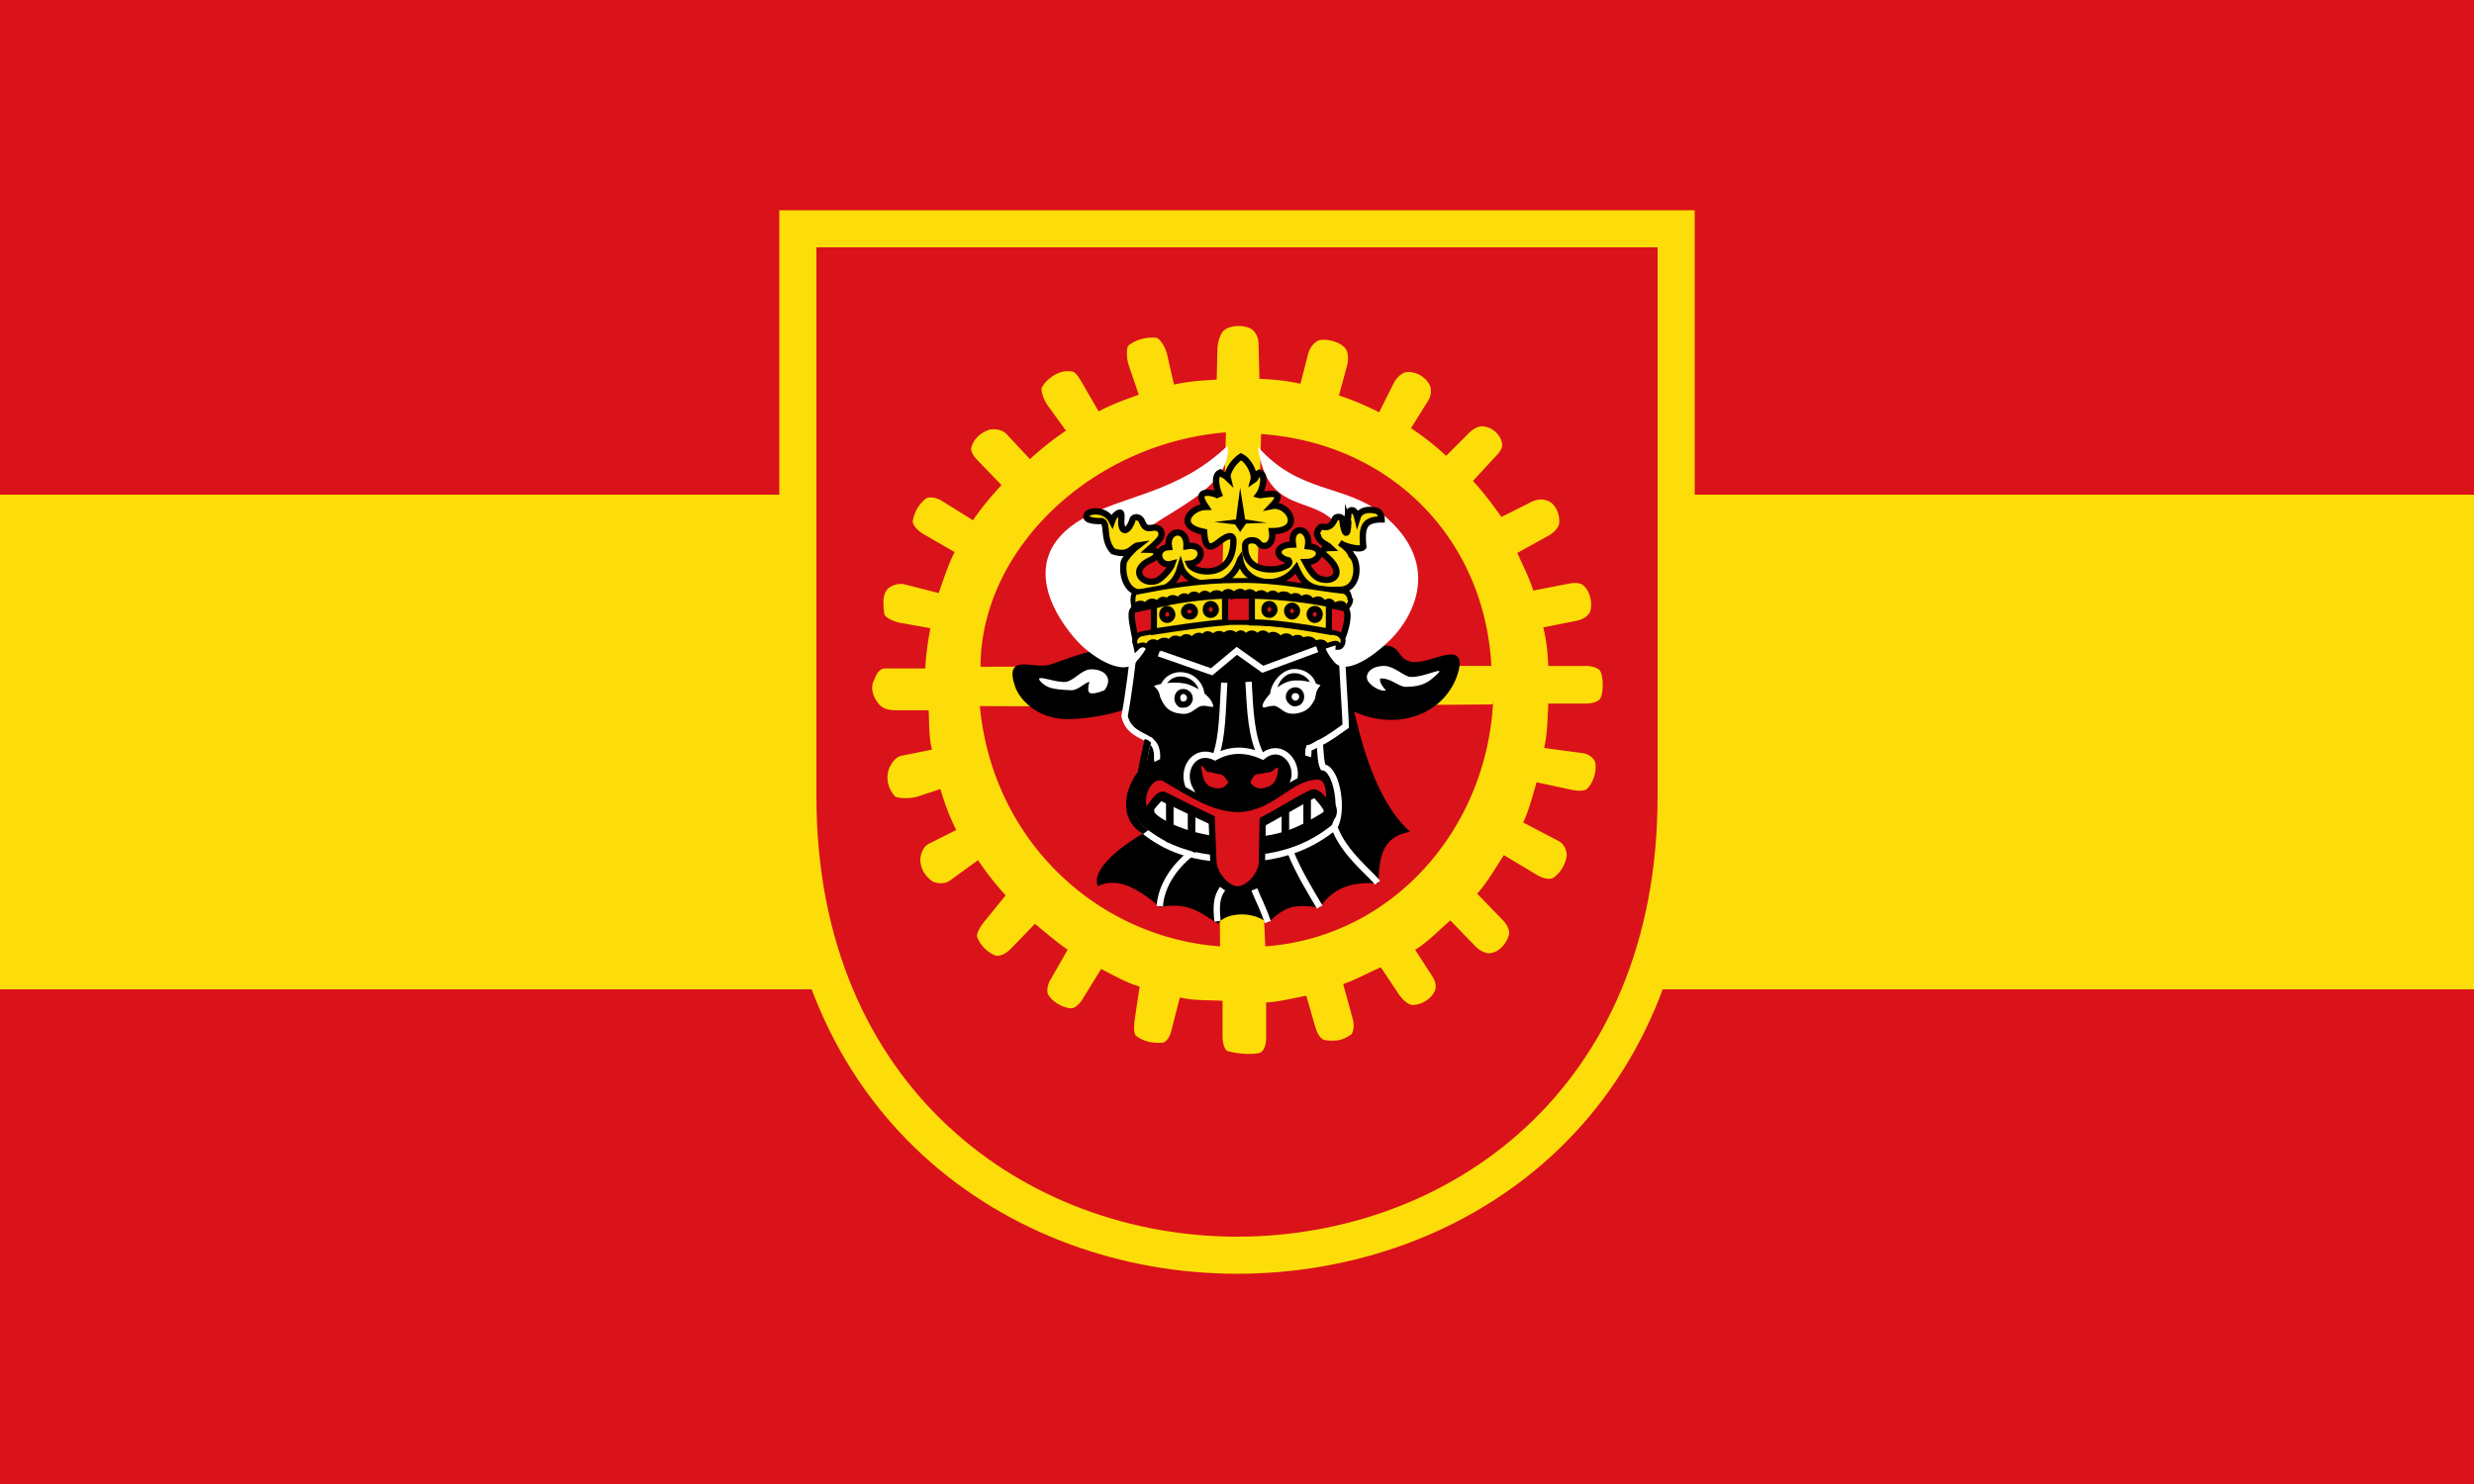
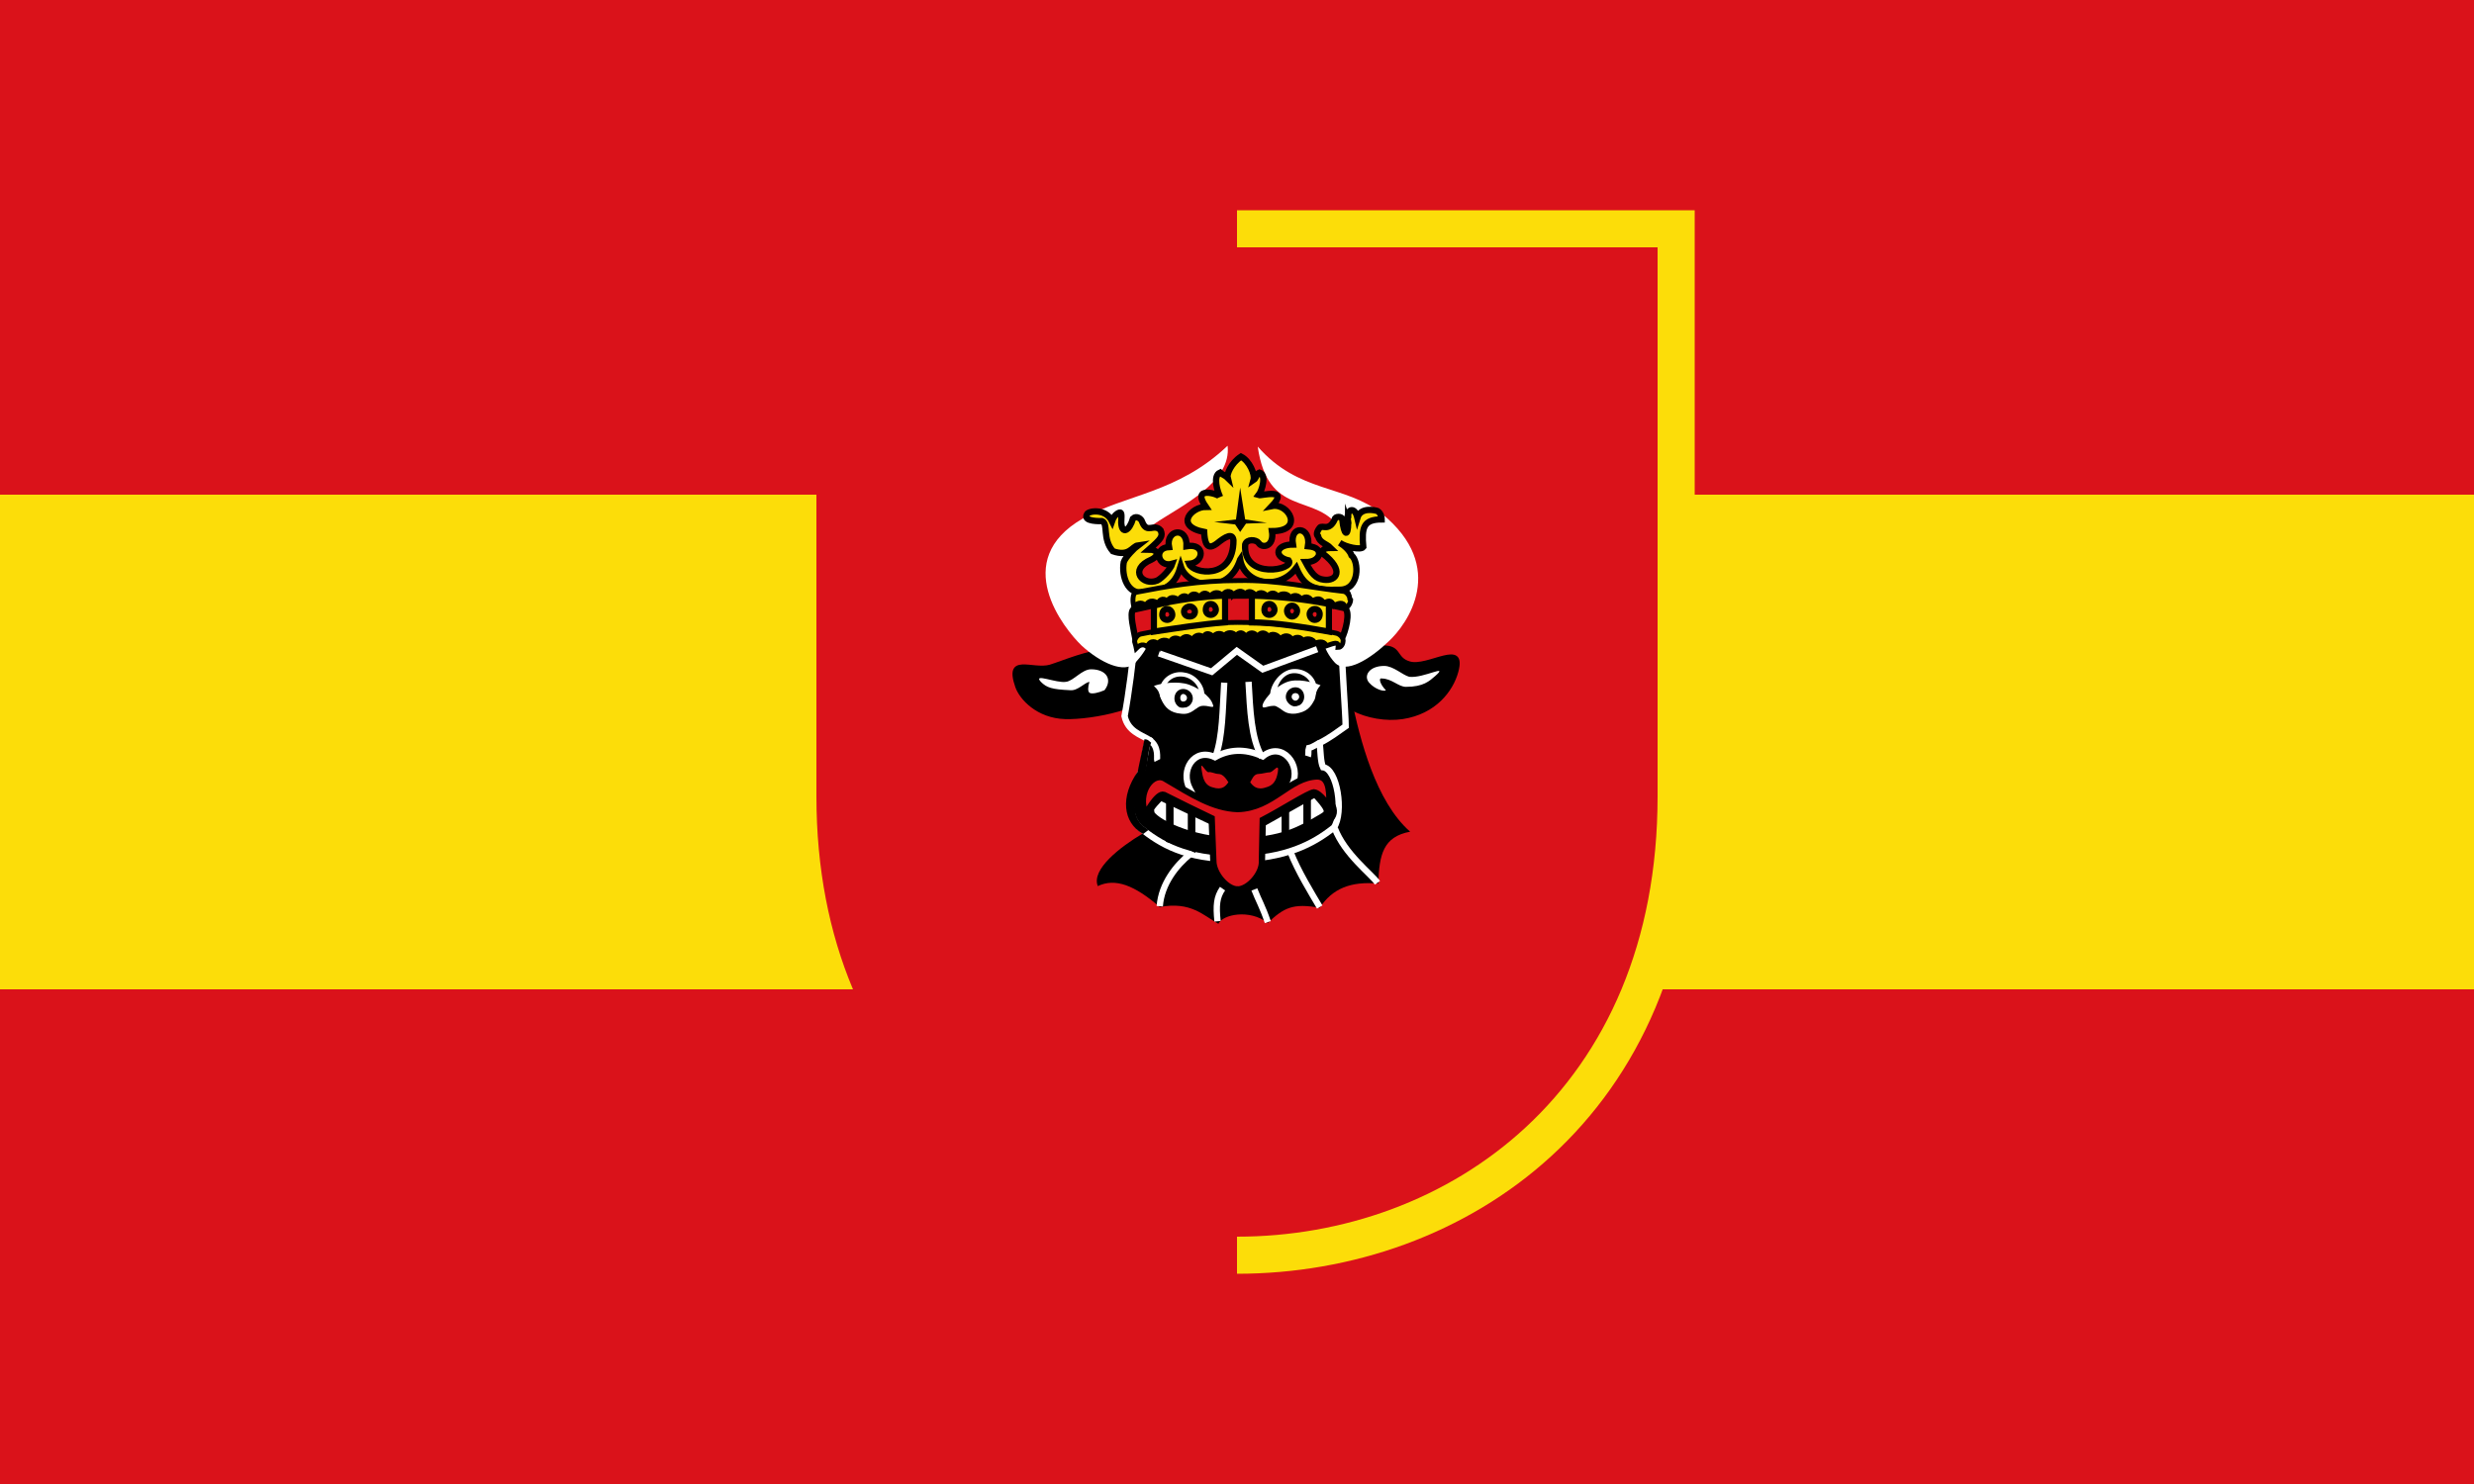
<svg xmlns="http://www.w3.org/2000/svg" viewBox="0 0 1000 600">
  <path fill="#da121a" d="M0 0h1000v600H0z" />
  <path fill="#fcdd09" d="M0 200h1000v200H0z" />
-   <path d="M315 85h370v238.65C685 451.57 592.5 515 500 515s-185-64.5-185-191.35V85z" style="fill:#fcdd09;fill-opacity:1;fill-rule:evenodd;stroke:none" />
+   <path d="M315 85h370v238.65C685 451.57 592.5 515 500 515V85z" style="fill:#fcdd09;fill-opacity:1;fill-rule:evenodd;stroke:none" />
  <path d="M330 100h340v222c0 119-85 178-170 178s-170-60-170-178V100z" style="fill:#da121a;fill-opacity:1;fill-rule:evenodd;stroke:none" />
-   <path d="m396.34 269.58 96.81-.34 2.37-94.43c-54.16 4.4-99.52 47.38-99.18 95.45v-.68zm111.03-.34h95.45c-2.71-51.11-40.28-90.03-93.09-93.76l-2.36 93.76zm95.79 15.57-96.14.68 4.41 97.14c51.44-3.72 89.35-47.39 92.06-98.49l-.33.67zm-207.16.68 96.47.34.68 96.8c-50.1-3.72-92.4-43.32-97.15-97.82v.68zm229.83-1.02c-.34 6.1-.34 12.19-1.69 17.94l15.23 2.04c3.39.33 5.08 2.7 5.41 3.72.69 3.38-.67 8.12-3.04 10.49-.68 1.02-3.04 1.35-6.43.68l-14.22-3.05c-1.69 5.76-3.04 11.17-5.41 16.25l14.21 7.45c2.71 1.35 3.39 4.4 3.39 5.75-.34 3.38-2.37 7.11-5.42 9.14-1.01.67-3.38.67-6.43-1.02l-13.54-8.12c-3.38 5.08-6.77 11.17-10.83 15.57l10.16 10.49c2.37 2.37 3.04 4.74 2.71 6.09-1.02 3.73-4.07 7.11-7.46 7.45-1.01.34-3.72-.34-6.08-2.71l-10.16-10.49c-4.74 4.06-9.14 8.8-14.22 11.85l6.77 10.49c2.03 3.05 1.69 5.42 1.02 6.43-1.35 3.05-5.41 5.41-8.8 5.41-1.36 0-3.38-1.35-5.42-4.06l-7.44-11.17c-5.42 2.38-9.48 4.74-15.23 6.77l3.72 13.54c1.01 3.39.34 5.76-.34 6.77-3.05 2.03-5.42 3.05-10.49 2.38-1.36 0-3.05-1.7-4.07-5.08l-3.72-12.87c-5.75 1.02-10.49 2.37-16.24 2.71v14.22c0 3.38-1.02 5.41-2.38 6.09-3.38 1.01-9.81.34-13.2-.68-1.01-.33-2.03-2.7-2.03-6.09v-14.22c-6.09-.33-11.5 0-17.26-1.35l-3.38 13.2c-.68 3.05-2.37 5.08-3.73 5.08-4.4.34-7.78-.68-10.49-2.71-1.01-.68-1.01-3.05-.68-6.43l2.03-13.54c-5.75-1.69-10.15-4.4-15.57-7.11l-7.1 11.51c-1.7 3.04-3.73 4.4-5.08 4.4-3.73-.34-7.44-2.71-9.14-5.42-.68-1.01-.68-3.72 1.01-6.43l6.77-11.84c-4.73-3.39-8.79-6.77-13.19-10.5l-9.82 10.16c-2.37 2.37-4.74 3.05-6.09 2.71-3.39-1.36-6.1-4.06-7.45-7.45-.34-1.36.68-3.38 2.71-6.09l8.8-10.83c-4.06-4.4-7.79-9.14-11.17-14.22l-11.17 8.12c-2.71 2.04-6.43 1.02-7.45.34-3.38-2.7-4.4-5.07-4.73-8.46 0-1.36.67-5.42 3.72-6.77l10.83-5.42c-2.71-5.41-4.74-10.83-6.43-16.58l-9.14 3.05c-3.39 1.01-8.12.67-9.14 0-2.71-3.05-3.72-6.77-2.71-10.5.34-1.35 2.37-5.75 5.76-6.09l11.84-2.37c-1.35-5.75-1.01-9.82-1.35-15.91h-12.19c-3.38 0-5.75-.33-7.44-2.03-2.37-2.37-4.06-6.43-2.71-9.48.67-1.35 1.69-5.41 4.74-5.41H374c.34-6.1 1.02-10.49 2.04-16.25l-11.17-2.03c-3.39-.34-7.11-2.37-7.45-3.72-.34-3.72-1.02-7.79 1.69-10.49 1.02-.69 3.73-2.38 7.11-1.36l13.2 3.38c2.03-5.75 3.73-11.17 6.43-16.58l-12.86-7.44c-2.71-1.7-4.06-3.73-4.06-5.08.68-3.73 2.37-6.77 5.41-9.15 1.02-.67 3.73-.67 6.43 1.02l12.53 7.79c3.39-5.08 7.45-9.82 11.51-14.22l-9.48-9.82c-2.37-2.37-3.05-4.39-2.71-5.41 1.02-3.38 3.38-5.75 7.11-7.11 1.02-.33 4.74-.68 7.11 1.69l9.47 10.16c4.4-4.06 9.48-8.12 14.56-11.51l-7.11-9.82c-2.03-2.7-3.05-6.43-2.71-7.44 1.36-3.05 6.1-6.77 10.16-6.77 2.37 0 3.04-.34 5.41 3.38l7.45 12.86c5.08-2.7 10.49-4.73 16.24-6.76l-4.06-11.85c-1.01-3.05-1.01-7.45 0-8.12 3.05-2.38 7.11-3.39 11.17-3.05 1.36.34 3.73 3.72 4.41 7.11l2.7 11.84c5.76-1.35 11.51-1.69 17.26-2.03l.34-13.2c.34-3.38 1.7-6.09 2.71-6.77 2.37-2.03 8.12-2.36 11.17-.34 1.01.68 2.71 2.71 2.71 6.1l.34 13.88c6.09.33 10.49.67 16.58 2.02l3.05-11.84c1.01-3.72 3.04-5.08 4.4-5.76 2.71-.67 8.12.35 10.49 3.05 1.02 1.01 1.69 3.38 1.02 6.77l-3.39 12.53c5.42 1.69 10.83 4.06 16.25 6.77l6.09-12.19c1.69-2.71 3.73-4.06 5.08-4.06 4.06-.34 8.12 2.37 9.48 5.75.34 1.35.67 3.39-1.02 6.09l-6.77 10.83a114.4 114.4 0 0 1 14.22 11.18l9.14-9.14c2.37-2.38 4.73-3.05 6.09-2.71 3.72.33 7.11 3.72 7.45 7.44 0 1.36-1.02 3.05-3.39 5.42l-8.46 9.14c4.06 4.4 8.12 9.81 11.51 14.56l11.51-5.76c3.04-1.7 5.41-1.35 6.43-1.01 3.38.67 5.75 5.07 5.41 9.13 0 1.36-1.35 3.39-4.06 5.08l-12.86 7.11c2.37 5.41 4.74 9.81 6.43 15.23l13.88-2.71c3.38-.68 5.41-.34 6.43.68 2.71 2.37 3.72 7.1 2.71 10.49-.34 1.02-2.04 3.05-5.42 3.72l-13.54 2.71c1.36 5.76 1.69 9.48 2.03 15.57h14.89c3.39 0 5.42 1.02 6.1 2.03 1.35 2.71 1.35 8.81 0 11.17-.68 1.02-2.71 2.03-6.1 2.03h-14.89z" style="fill:#fcdd09;fill-opacity:1;fill-rule:evenodd;stroke:none" />
  <path d="M546.29 282.44c3.38 16.59 9.81 41.64 23.69 53.82-10.83 2.03-12.52 9.14-12.86 20.99-11.17-1.02-18.62 2.03-23.69 9.81-10.83-2.03-14.56 0-20.99 6.1-7.44-5.76-18.27-3.39-19.97.33-6.09-3.38-11.17-9.14-23.69-6.77-10.15-8.79-17.94-11.84-25.05-8.46-2.71-6.77 9.14-15.91 18.28-21.32l84.28-54.5zM446.78 263.15c-6.77 0-16.93 4.4-22.34 6.09-7.11 2.03-18.28-5.07-13.54 8.47 1.69 4.73 8.46 12.18 19.63 12.52 10.83.34 34.86-4.4 34.86-12.19 0-4.74.34-10.49-4.06-13.2-3.05-1.69-9.82-2.03-14.55-1.69" style="fill:#000;fill-opacity:1;fill-rule:evenodd;stroke:none" />
  <path d="M446.78 263.15c-6.77 0-16.93 4.4-22.34 6.09-7.11 2.03-18.28-5.07-13.54 8.47 1.69 4.73 8.46 12.18 19.63 12.52 10.83.34 34.86-4.4 34.86-12.19 0-4.74.34-10.49-4.06-13.2-3.05-1.69-9.82-2.03-14.55-1.69z" style="fill:none;stroke:#000;stroke-width:1.017;stroke-linecap:butt;stroke-linejoin:miter;stroke-miterlimit:10;stroke-opacity:1;stroke-dasharray:none" />
  <path d="M559.15 261.46c7.11 0 4.74 4.73 10.5 6.43 7.44 2.37 23.01-9.82 19.29 3.72-2.03 7.45-8.8 16.59-22 18.62-13.21 2.03-31.48-5.42-28.1-17.27 3.39-12.18 8.46-11.84 20.31-11.5" style="fill:#000;fill-opacity:1;fill-rule:evenodd;stroke:none" />
  <path d="M559.15 261.46c7.11 0 4.74 4.73 10.5 6.43 7.44 2.37 23.01-9.82 19.29 3.72-2.03 7.45-8.8 16.59-22 18.62-13.21 2.03-31.48-5.42-28.1-17.27 3.39-12.18 8.46-11.84 20.31-11.5z" style="fill:none;stroke:#000;stroke-width:1.017;stroke-linecap:butt;stroke-linejoin:miter;stroke-miterlimit:10;stroke-opacity:1;stroke-dasharray:none" />
  <path d="M499.92 347.43c19.63-.34 30.8-6.09 39.26-12.86 4.06-6.1 1.36-23.7-4.4-24.37-1.01-2.03-1.01-6.77-1.35-9.81 4.06-2.04 7.11-4.41 10.49-6.77 0-4.75-1.69-26.75-1.69-34.53-12.87-3.72-27.08-6.09-42.65-6.09s-28.09 2.37-40.95 6.09c-.68 8.12-2.37 21.32-4.07 30.46 1.36 6.09 6.43 7.44 9.82 9.48-1.35 2.37-2.04 10.83-3.05 12.86-8.8 16.58-1.01 22-.68 22.68 8.46 6.77 18.28 12.86 39.27 12.86" style="fill:#000;fill-opacity:1;fill-rule:evenodd;stroke:none" />
  <path d="M499.92 347.43c19.63-.34 30.8-6.09 39.26-12.86 4.06-6.1 1.36-23.7-4.4-24.37-1.01-2.03-1.01-6.77-1.35-9.81 4.06-2.04 7.11-4.41 10.49-6.77 0-4.75-1.69-26.75-1.69-34.53-12.87-3.72-27.08-6.09-42.65-6.09s-28.09 2.37-40.95 6.09c-.68 8.12-2.37 21.32-4.07 30.46 1.36 6.09 6.43 7.44 9.82 9.48-1.35 2.37-2.04 10.83-3.05 12.86-8.8 16.58-1.01 22-.68 22.68 8.46 6.77 18.28 12.86 39.27 12.86z" style="fill:none;stroke:#fff;stroke-width:2.562;stroke-linecap:butt;stroke-linejoin:miter;stroke-miterlimit:10;stroke-opacity:1;stroke-dasharray:none" />
  <path d="M537.83 246.9c4.06-4.06 10.83-20.98 3.04-34.19-9.81-13.19-28.43-3.71-32.49-32.15 16.58 18.96 35.2 15.23 50.1 27.08 26.74 21.66 10.49 44.68 2.7 51.79-7.44 7.11-17.26 13.2-21.66 8.46-4.4-4.74-8.46-14.22-1.69-20.99M463.02 246.57c-4.06-4.07-11.5-19.64-1.69-25.39 1.69-1.02-1.35-4.74 5.42-9.48 10.49-7.1 31.14-16.58 29.45-31.48-20.31 19.3-41.3 19.63-58.56 29.45-29.45 16.93-7.79 44.34-.34 51.45 7.45 6.77 17.26 11.51 21.66 6.77 4.4-4.74 10.83-14.56 4.06-21.32M477.24 288.54c4.4.67 5.75-2.37 8.12-3.05 3.05-.68 6.09 1.69 4.74-1.01-1.01-3.05-6.43-7.12-11.17-8.13-5.08-1.01-11.17.34-12.52 1.01 2.71 2.37 2.03 3.73 3.04 5.42 1.36 3.39 3.73 5.42 7.79 5.76M523.61 288.54c-4.4.34-5.08-1.7-7.78-3.05-3.05-.68-6.1 2.03-5.42-.68 1.01-3.04 6.43-8.46 11.17-9.47 5.08-1.02 11.17 1.35 12.19 1.69-2.37 2.7-1.7 4.06-2.37 5.75-1.69 3.39-3.39 5.08-7.79 5.76" style="fill:#fff;fill-opacity:1;fill-rule:evenodd;stroke:none" />
  <path d="M523.61 278.38c1.69 0 3.05 1.35 3.05 3.39 0 1.69-1.36 3.38-3.05 3.38-1.69 0-3.38-1.69-3.38-3.38 0-2.04 1.69-3.39 3.38-3.39m0 1.35c-1.02 0-2.03.68-2.03 2.04 0 1.01 1.01 2.03 2.03 2.03 1.02 0 2.03-1.02 2.03-2.03 0-1.36-1.01-2.04-2.03-2.04" style="fill:#000;fill-opacity:1;fill-rule:evenodd;stroke:none" />
  <path d="M523.61 278.38c1.69 0 3.05 1.35 3.05 3.39 0 1.69-1.36 3.38-3.05 3.38-1.69 0-3.38-1.69-3.38-3.38 0-2.04 1.69-3.39 3.38-3.39zm0 1.35c-1.02 0-2.03.68-2.03 2.04 0 1.01 1.01 2.03 2.03 2.03 1.02 0 2.03-1.02 2.03-2.03 0-1.36-1.01-2.04-2.03-2.04z" style="fill:none;stroke:#000;stroke-width:1.017;stroke-linecap:butt;stroke-linejoin:miter;stroke-miterlimit:10;stroke-opacity:1;stroke-dasharray:none" />
  <path d="M478.26 279.06c1.69 0 3.38 1.35 3.38 3.38 0 1.7-1.69 3.39-3.38 3.39-1.7 0-3.05-1.69-3.05-3.39 0-2.03 1.35-3.38 3.05-3.38m0 1.02c-1.02 0-1.7 1.01-1.7 2.02 0 1.36.68 2.04 1.7 2.04 1.01 0 2.03-.68 2.03-2.04 0-1.01-1.02-2.02-2.03-2.02" style="fill:#000;fill-opacity:1;fill-rule:evenodd;stroke:none" />
  <path d="M478.26 279.06c1.69 0 3.38 1.35 3.38 3.38 0 1.7-1.69 3.39-3.38 3.39-1.7 0-3.05-1.69-3.05-3.39 0-2.03 1.35-3.38 3.05-3.38zm0 1.02c-1.02 0-1.7 1.01-1.7 2.02 0 1.36.68 2.04 1.7 2.04 1.01 0 2.03-.68 2.03-2.04 0-1.01-1.02-2.02-2.03-2.02z" style="fill:none;stroke:#000;stroke-width:1.017;stroke-linecap:butt;stroke-linejoin:miter;stroke-miterlimit:10;stroke-opacity:1;stroke-dasharray:none" />
  <path d="m468.44 264.17 21.32 7.44 10.16-8.46 10.49 7.44 22-8.12m-27.75 13.2c.67 11.51 1.01 22.68 5.41 30.47m-15.23-30.13c-.67 11.17-.67 21.66-3.38 29.45" style="fill:none;stroke:#fff;stroke-width:2.55;stroke-linecap:butt;stroke-linejoin:miter;stroke-miterlimit:10;stroke-opacity:1;stroke-dasharray:none" />
  <path d="M500.26 341.34c-19.64 0-35.2-8.46-36.22-12.19-.34-2.7-1.02-2.37 4.74-8.46l32.83 15.57 30.13-16.92c5.75 6.09 8.12 9.14 3.72 11.84-9.14 5.42-16.93 10.16-35.2 10.16" style="fill:#fff;fill-opacity:1;fill-rule:evenodd;stroke:none" />
  <path d="M500.26 341.34c-19.64 0-35.2-8.46-36.22-12.19-.34-2.7-1.02-2.37 4.74-8.46l32.83 15.57 30.13-16.92c5.75 6.09 8.12 9.14 3.72 11.84-9.14 5.42-16.93 10.16-35.2 10.16z" style="fill:none;stroke:#000;stroke-width:5.33;stroke-linecap:butt;stroke-linejoin:miter;stroke-miterlimit:10;stroke-opacity:1;stroke-dasharray:none" />
  <path d="M501.27 226.26c-4.73 14.55-21.32 11.17-24.03 2.71-1.7 5.75-4.74 10.48-15.23 10.48-6.09 1.02-8.8-6.42-7.78-12.18.67-2.03 4.39-5.75 5.75-6.77-2.37.34-3.39 4.74-10.16 2.37-4.4-5.08-1.69-11.17-4.4-12.19-.34 0-7.78.34-6.09-2.7.34-1.36 7.44-2.71 10.15 2.7 1.02-3.04 3.39-3.72 3.39-3.38.67 0 .34 2.71.34 4.07.33 5.07 3.38 3.04 4.74-1.7 1.35-1.35 3.38 0 3.72 1.35 2.03 5.08 4.74.35 7.45 3.39 1.01 2.37.34 3.38-4.74 7.79 3.72 0 4.4 2.36 1.01 4.06-9.47 4.06-3.38 10.83 2.37 8.46 2.03-1.02 5.42-4.74 6.09-6.77-5.75 1.69-7.78-6.43-1.35-6.77-1.35-7.11 7.45-8.46 7.11-.34 7.78-1.35 7.11 6.77 1.01 7.11 1.69 4.06 17.94 6.77 17.94-9.48-.33-3.04-3.04-1.69-6.77 1.36-2.37 1.69-4.73 2.37-5.07-4.74-12.19-2.37-5.08-10.16.67-10.16-6.09-8.8 5.42-5.08 5.76-4.06-1.02-2.03-3.05-8.46 0-9.81.68.67 2.37 1.35 3.04 2.02-.34-1.35 1.36-5.75 5.42-8.46 3.39 1.69 5.76 7.11 5.08 9.48 1.01-.67 1.35-2.71 2.37-3.04 3.04 1.01 1.01 7.44-.34 9.13 1.01.34 12.52-3.05 5.42 4.41 6.76-1.36 13.19 10.15 0 10.15 1.01 6.43-4.07 7.1-5.42 4.74-1.02-1.35-4.74-1.7-5.42.67-1.01 14.56 20.31 10.16 17.6 6.44-6.09-1.36-5.41-6.44 1.7-6.44-1.36-8.12 7.44-7.44 6.09.68 4.06.34 4.74 2.03 4.4 3.72-.68 1.36-2.03 2.71-5.42 2.71 2.37 4.4 4.06 6.77 7.45 7.11 5.08.68 8.46-3.72-.34-10.49-.68-.68-.34-2.37 3.05-2.37-1.69-1.69-4.4-2.03-5.08-4.74-.67-.34-.67-1.69.68-3.39 1.01-1.35 3.72 1.7 6.09-3.38 0-1.35 3.04-1.35 3.04 0 .68 6.77 2.37 7.11 2.37 1.36.34 1.01-.67-3.05 0-3.05 0-2.37 2.71-3.39 3.73 1.01 1.35-4.4 7.11-3.04 8.12-2.71 1.69 1.02 1.69 3.39 1.69 3.39-7.44 0-8.12 3.38-7.44 11.17-1.02 1.35-7.11 0-9.48-1.69 1.69 1.01 4.06 3.04 4.74 5.07 3.04 2.37 3.39 13.88-4.74 13.88-10.49.34-14.22-1.01-17.6-8.8-7.11 9.48-20.99 6.43-22.68-3.38" style="fill:#fcdd09;fill-opacity:1;fill-rule:evenodd;stroke:none" />
  <path d="M501.27 226.26c-4.73 14.55-21.32 11.17-24.03 2.71-1.7 5.75-4.74 10.48-15.23 10.48-6.09 1.02-8.8-6.42-7.78-12.18.67-2.03 4.39-5.75 5.75-6.77-2.37.34-3.39 4.74-10.16 2.37-4.4-5.08-1.69-11.17-4.4-12.19-.34 0-7.78.34-6.09-2.7.34-1.36 7.44-2.71 10.15 2.7 1.02-3.04 3.39-3.72 3.39-3.38.67 0 .34 2.71.34 4.07.33 5.07 3.38 3.04 4.74-1.7 1.35-1.35 3.38 0 3.72 1.35 2.03 5.08 4.74.35 7.45 3.39 1.01 2.37.34 3.38-4.74 7.79 3.72 0 4.4 2.36 1.01 4.06-9.47 4.06-3.38 10.83 2.37 8.46 2.03-1.02 5.42-4.74 6.09-6.77-5.75 1.69-7.78-6.43-1.35-6.77-1.35-7.11 7.45-8.46 7.11-.34 7.78-1.35 7.11 6.77 1.01 7.11 1.69 4.06 17.94 6.77 17.94-9.48-.33-3.04-3.04-1.69-6.77 1.36-2.37 1.69-4.73 2.37-5.07-4.74-12.19-2.37-5.08-10.16.67-10.16-6.09-8.8 5.42-5.08 5.76-4.06-1.02-2.03-3.05-8.46 0-9.81.68.67 2.37 1.35 3.04 2.02-.34-1.35 1.36-5.75 5.42-8.46 3.39 1.69 5.76 7.11 5.08 9.48 1.01-.67 1.35-2.71 2.37-3.04 3.04 1.01 1.01 7.44-.34 9.13 1.01.34 12.52-3.05 5.42 4.41 6.76-1.36 13.19 10.15 0 10.15 1.01 6.43-4.07 7.1-5.42 4.74-1.02-1.35-4.74-1.7-5.42.67-1.01 14.56 20.31 10.16 17.6 6.44-6.09-1.36-5.41-6.44 1.7-6.44-1.36-8.12 7.44-7.44 6.09.68 4.06.34 4.74 2.03 4.4 3.72-.68 1.36-2.03 2.71-5.42 2.71 2.37 4.4 4.06 6.77 7.45 7.11 5.08.68 8.46-3.72-.34-10.49-.68-.68-.34-2.37 3.05-2.37-1.69-1.69-4.4-2.03-5.08-4.74-.67-.34-.67-1.69.68-3.39 1.01-1.35 3.72 1.7 6.09-3.38 0-1.35 3.04-1.35 3.04 0 .68 6.77 2.37 7.11 2.37 1.36.34 1.01-.67-3.05 0-3.05 0-2.37 2.71-3.39 3.73 1.01 1.35-4.4 7.11-3.04 8.12-2.71 1.69 1.02 1.69 3.39 1.69 3.39-7.44 0-8.12 3.38-7.44 11.17-1.02 1.35-7.11 0-9.48-1.69 1.69 1.01 4.06 3.04 4.74 5.07 3.04 2.37 3.39 13.88-4.74 13.88-10.49.34-14.22-1.01-17.6-8.8-7.11 9.48-20.99 6.43-22.68-3.38z" style="fill:none;stroke:#000;stroke-width:2.55;stroke-linecap:butt;stroke-linejoin:miter;stroke-miterlimit:10;stroke-opacity:1;stroke-dasharray:none" />
  <path d="M500.26 240.13c-14.22.34-31.82 5.76-41.97 6.1-.68-1.02.33-6.1 1.35-6.77 9.81-1.02 20.31-2.04 40.62-2.04 19.96 0 26.4.35 43.66 1.36 2.71.34 1.69 6.09.34 7.11l-44-5.76z" style="fill:#000;fill-opacity:1;fill-rule:evenodd;stroke:none" />
  <path d="M500.26 240.13c-14.22.34-31.82 5.76-41.97 6.1-.68-1.02.33-6.1 1.35-6.77 9.81-1.02 20.31-2.04 40.62-2.04 19.96 0 26.4.35 43.66 1.36 2.71.34 1.69 6.09.34 7.11l-44-5.76z" style="fill:none;stroke:#000;stroke-width:1.387;stroke-linecap:butt;stroke-linejoin:miter;stroke-miterlimit:10;stroke-opacity:1;stroke-dasharray:none" />
  <path d="M500.59 253.33c-14.21 1.02-27.41 4.07-41.63 5.08-.68-3.72-2.37-10.15-1.02-11.84 9.82-2.04 22.35-5.76 42.31-5.76 20.31-.34 26.41 1.35 43.33 5.08 2.37 1.35.34 9.48-1.35 12.52l-41.64-5.08z" style="fill:#da121a;fill-opacity:1;fill-rule:evenodd;stroke:none" />
  <path d="M500.59 253.33c-14.21 1.02-27.41 4.07-41.63 5.08-.68-3.72-2.37-10.15-1.02-11.84 9.82-2.04 22.35-5.76 42.31-5.76 20.31-.34 26.41 1.35 43.33 5.08 2.37 1.35.34 9.48-1.35 12.52l-41.64-5.08z" style="fill:none;stroke:#000;stroke-width:2.55;stroke-linecap:butt;stroke-linejoin:miter;stroke-miterlimit:10;stroke-opacity:1;stroke-dasharray:none" />
  <path d="m473.85 318.32-2.03-.34v22l2.03.68v-22.34z" style="fill:#000;fill-opacity:1;fill-rule:evenodd;stroke:none" />
  <path d="m473.85 318.32-2.03-.34v22l2.03.68v-22.34z" style="fill:none;stroke:#000;stroke-width:1.017;stroke-linecap:butt;stroke-linejoin:miter;stroke-miterlimit:10;stroke-opacity:1;stroke-dasharray:none" />
  <path d="M527.33 316.29h2.04v21.66l-2.04 1.02v-22.68z" style="fill:#000;fill-opacity:1;fill-rule:evenodd;stroke:none" />
  <path d="M527.33 316.29h2.04v21.66l-2.04 1.02v-22.68z" style="fill:none;stroke:#000;stroke-width:1.017;stroke-linecap:butt;stroke-linejoin:miter;stroke-miterlimit:10;stroke-opacity:1;stroke-dasharray:none" />
  <path d="M482.66 321.37h-2.04v21.66l2.04 1.02v-22.68z" style="fill:#000;fill-opacity:1;fill-rule:evenodd;stroke:none" />
  <path d="M482.66 321.37h-2.04v21.66l2.04 1.02v-22.68z" style="fill:none;stroke:#000;stroke-width:1.017;stroke-linecap:butt;stroke-linejoin:miter;stroke-miterlimit:10;stroke-opacity:1;stroke-dasharray:none" />
  <path d="m518.53 319.68 2.04-.34v22l-2.04.68v-22.34z" style="fill:#000;fill-opacity:1;fill-rule:evenodd;stroke:none" />
  <path d="m518.53 319.68 2.04-.34v22l-2.04.68v-22.34z" style="fill:none;stroke:#000;stroke-width:1.017;stroke-linecap:butt;stroke-linejoin:miter;stroke-miterlimit:10;stroke-opacity:1;stroke-dasharray:none" />
  <path d="M499.58 257.06c-1.02-1.7-3.73-1.7-4.74 0-1.01-1.35-3.38-1.35-4.4.34-1.69-1.69-3.38-1.69-4.06.33-1.02-1.69-3.72-1.01-4.4 1.02-1.69-2.03-3.39-1.69-4.74 0-1.7-1.35-3.72-1.02-4.4 1.02-2.03-2.04-4.74-.34-4.74.67-.68-1.01-3.04-2.03-4.4 1.02-2.03-1.69-3.72 0-4.4.67 0 0-.34-1.69-.68-2.7 0-1.02 1.02-2.71 2.38-3.05 11.84-2.37 23.69-4.74 39.26-4.74 15.23 0 27.75 1.69 39.94 4.4 1.35.34 2.71 1.69 2.71 3.05 0 1.01-.68 2.7-2.04 2.7.34-2.7-1.69-1.69-4.73-.67-.68-1.69-2.37-2.03-4.75-1.02-.33-2.03-3.72-2.37-4.73-1.01-.68-1.69-3.05-2.03-4.4-.34-.68-2.03-3.39-2.37-4.74-.34-1.02-2.03-3.73-2.7-4.74-1.01-1.35-2.04-3.39-2.04-4.4 0-1.36-2.04-3.38-2.04-4.74 0-1.35-2.04-2.71-2.04-4.06-.34" style="fill:#fcdd09;fill-opacity:1;fill-rule:evenodd;stroke:none" />
  <path d="M499.58 257.06c-1.02-1.7-3.73-1.7-4.74 0-1.01-1.35-3.38-1.35-4.4.34-1.69-1.69-3.38-1.69-4.06.33-1.02-1.69-3.72-1.01-4.4 1.02-1.69-2.03-3.39-1.69-4.74 0-1.7-1.35-3.72-1.02-4.4 1.02-2.03-2.04-4.74-.34-4.74.67-.68-1.01-3.04-2.03-4.4 1.02-2.03-1.69-3.72 0-4.4.67 0 0-.34-1.69-.68-2.7 0-1.02 1.02-2.71 2.38-3.05 11.84-2.37 23.69-4.74 39.26-4.74 15.23 0 27.75 1.69 39.94 4.4 1.35.34 2.71 1.69 2.71 3.05 0 1.01-.68 2.7-2.04 2.7.34-2.7-1.69-1.69-4.73-.67-.68-1.69-2.37-2.03-4.75-1.02-.33-2.03-3.72-2.37-4.73-1.01-.68-1.69-3.05-2.03-4.4-.34-.68-2.03-3.39-2.37-4.74-.34-1.02-2.03-3.73-2.7-4.74-1.01-1.35-2.04-3.39-2.04-4.4 0-1.36-2.04-3.38-2.04-4.74 0-1.35-2.04-2.71-2.04-4.06-.34z" style="fill:none;stroke:#000;stroke-width:1.969;stroke-linecap:butt;stroke-linejoin:miter;stroke-miterlimit:10;stroke-opacity:1;stroke-dasharray:none" />
  <path d="M441.02 270.6c-3.72 0-7.11 4.73-10.15 5.07-3.73.68-13.54-3.72-10.15 0 2.36 2.37 4.4 3.05 11.84 3.39 3.04.33 5.75-3.04 7.79-3.39-.68 2.37-.68 3.72 0 4.41 1.01.67 3.72 0 6.09-1.02 3.39-4.4.68-8.46-5.42-8.46M559.49 269.24c3.73 0 7.45 3.73 10.15 4.4 5.76.68 16.25-5.41 10.5-.34-2.37 2.04-4.74 4.4-11.85 4.4-3.05 0-5.76-3.38-9.82-3.38-1.35-.34-.67 2.37 1.7 4.74-.68.68-4.41-.34-6.77-3.05-2.37-2.71 0-6.77 6.09-6.77" style="fill:#fff;fill-opacity:1;fill-rule:evenodd;stroke:none" />
  <path d="m501.27 197.15 2.03 12.86 8.8 1.35-8.46.34-2.37 3.39-2.03-3.05-8.46-1.01 8.8-1.02 1.69-12.86z" style="fill:#000;fill-opacity:1;fill-rule:evenodd;stroke:none" />
  <path d="M480.96 345.4c-5.42 4.4-11.5 11.85-12.18 20.99m25.38-7.11c-2.37 3.39-2.7 6.77-2.03 13.2m14.89-12.86c1.7 4.4 3.39 7.11 5.42 13.2m9.14-28.44c3.04 7.79 8.46 16.59 11.85 22.35M539.52 334.91c4.06 10.49 14.56 18.27 17.26 22" style="fill:none;stroke:#fff;stroke-width:2.55;stroke-linecap:butt;stroke-linejoin:miter;stroke-miterlimit:10;stroke-opacity:1;stroke-dasharray:none" />
-   <path d="M500.26 330.51c4.73-1.02 16.58-3.73 20.98-6.43 1.69-1.02.34-5.42 1.02-6.77 4.06-7.79-4.06-17.94-11.85-11.51-7.44-3.39-13.88-2.71-19.29.34-8.46-4.06-14.22 5.41-10.16 12.86.68 1.01 2.71 5.41 2.03 6.43 4.4 2.37 12.19 4.06 17.27 5.08" style="fill:#000;fill-opacity:1;fill-rule:evenodd;stroke:none" />
  <path d="M500.26 330.51c4.73-1.02 16.58-3.73 20.98-6.43 1.69-1.02.34-5.42 1.02-6.77 4.06-7.79-4.06-17.94-11.85-11.51-7.44-3.39-13.88-2.71-19.29.34-8.46-4.06-14.22 5.41-10.16 12.86.68 1.01 2.71 5.41 2.03 6.43 4.4 2.37 12.19 4.06 17.27 5.08z" style="fill:none;stroke:#fff;stroke-width:2.55;stroke-linecap:butt;stroke-linejoin:miter;stroke-miterlimit:10;stroke-opacity:1;stroke-dasharray:none" />
  <path d="M500.26 359.62c4.4 0 10.15-6.43 9.81-11.51l.34-16.59c7.79-4.06 18.28-10.83 20.65-11.17 2.7.34 5.41 5.08 6.43 5.76-.34-3.73.67-12.19-5.08-12.19-11.5.34-17.94 12.87-32.15 13.2-9.82-.33-18.28-5.75-29.12-12.18-5.07-3.39-11.84 5.41-8.12 14.21 0 .34 4.74-8.8 7.45-7.78 8.8 4.4 10.83 5.42 19.29 9.48l.68 17.26c0 5.08 5.41 11.51 9.82 11.51" style="fill:#da121a;fill-opacity:1;fill-rule:evenodd;stroke:none" />
  <path d="M500.26 359.62c4.4 0 10.15-6.43 9.81-11.51l.34-16.59c7.79-4.06 18.28-10.83 20.65-11.17 2.7.34 5.41 5.08 6.43 5.76-.34-3.73.67-12.19-5.08-12.19-11.5.34-17.94 12.87-32.15 13.2-9.82-.33-18.28-5.75-29.12-12.18-5.07-3.39-11.84 5.41-8.12 14.21 0 .34 4.74-8.8 7.45-7.78 8.8 4.4 10.83 5.42 19.29 9.48l.68 17.26c0 5.08 5.41 11.51 9.82 11.51z" style="fill:none;stroke:#000;stroke-width:2.55;stroke-linecap:butt;stroke-linejoin:miter;stroke-miterlimit:10;stroke-opacity:1;stroke-dasharray:none" />
  <path d="M492.47 312.91c-1.35 0-3.04-1.02-4.06-.68-1.36-.34-3.38-5.08-2.71-1.02.34 1.36.34 6.1 4.4 7.11 4.06 1.36 5.42-.68 6.43-2.03-.67-1.01-2.03-3.38-4.06-3.38M508.72 312.91c1.35 0 3.38-.68 4.73-.68 1.36-.34 3.73-4.06 3.05 0-.34 1.35-.67 5.08-4.74 6.09-3.72 1.36-5.41-.68-6.43-2.03.68-1.01 1.36-3.38 3.39-3.38" style="fill:#da121a;fill-opacity:1;fill-rule:evenodd;stroke:none" />
  <path d="M464.38 299.03c4.4 2.71 3.04 7.78 3.38 8.46" style="fill:none;stroke:#fff;stroke-width:2.492;stroke-linecap:butt;stroke-linejoin:miter;stroke-miterlimit:10;stroke-opacity:1;stroke-dasharray:none" />
  <path d="M463.36 335.58c-7.11-4.73-6.09-11.5-1.01-23.01 1.01-3.05 1.01-8.8 2.36-12.18-.33-.35-1.35-1.02-1.69-1.02l-2.7 12.86c-7.11 10.16-5.76 19.97 1.69 24.37l1.35-1.02z" style="fill:#000;fill-opacity:1;fill-rule:evenodd;stroke:none" />
  <path d="M463.36 335.58c-7.11-4.73-6.09-11.5-1.01-23.01 1.01-3.05 1.01-8.8 2.36-12.18-.33-.35-1.35-1.02-1.69-1.02l-2.7 12.86c-7.11 10.16-5.76 19.97 1.69 24.37l1.35-1.02z" style="fill:none;stroke:#000;stroke-width:1.017;stroke-linecap:butt;stroke-linejoin:miter;stroke-miterlimit:10;stroke-opacity:1;stroke-dasharray:none" />
  <path d="M478.93 271.95c4.74.68 8.46 5.75 7.79 9.81-.68 4.41-5.75 6.77-10.5 6.1-4.73-1.02-8.12-5.08-7.44-9.48.67-4.4 5.42-7.45 10.15-6.43m-.34 1.69c-3.72-.67-7.1 1.35-7.78 5.08-.68 3.38 2.03 6.77 5.75 7.45 3.72.34 7.45-1.36 8.13-4.74.67-3.39-2.37-7.11-6.1-7.79M521.92 270.6c-5.08 1.01-9.14 7.11-8.46 11.5 1.01 4.4 6.43 5.42 11.17 4.4 4.73-.67 8.12-5.07 7.44-9.47-1.01-4.4-5.41-7.11-10.15-6.43m0 1.69c3.72-.68 7.44 1.69 8.12 5.08.34 3.38-2.03 7.44-5.75 8.12-3.72.68-7.79-1.01-8.12-4.4-.68-3.38 2.02-8.12 5.75-8.8" style="fill:#fff;fill-opacity:1;fill-rule:evenodd;stroke:none" />
  <path d="M498.56 240.47c-1.01-2.03-3.72-1.69-4.4.34-1.35-1.69-3.72-1.69-5.07.34-1.36-2.03-3.39-1.69-4.07.34-1.69-2.03-3.72-1.69-4.4.33-1.69-1.69-3.04-1.01-4.4.69-1.35-1.36-3.72-1.36-4.39.67-1.7-2.03-3.73-.34-3.73 1.02-.67-1.02-3.38-2.38-5.08.67-1.69-2.03-3.72-.67-4.73.34 0 0-.34-1.35-.34-2.37s0-3.04 1.35-3.38c12.19-2.37 25.38-4.74 41.3-4.74 15.56-.34 29.78 3.04 42.64 4.4 1.36.34 2.37 2.03 2.37 3.04l.34.35c0 1.01-1.02 3.38-2.37 3.04 0-1.69-1.69-2.37-4.4-.68-.67-1.69-1.69-2.71-4.06-1.01-1.02-2.04-2.71-2.37-4.74-.68-1.01-2.37-3.39-2.37-4.4-.67-.68-2.04-3.38-2.38-4.4-.69-.67-2.02-3.72-2.36-5.08-.67-1.01-2.03-3.38-1.69-4.06 0-1.69-2.03-3.72-2.03-4.74-.34-1.35-1.69-3.04-2.37-4.4-.68-1.35-1.69-3.04-1.35-4.74.34" style="fill:#fcdd09;fill-opacity:1;fill-rule:evenodd;stroke:none" />
  <path d="M498.56 240.47c-1.01-2.03-3.72-1.69-4.4.34-1.35-1.69-3.72-1.69-5.07.34-1.36-2.03-3.39-1.69-4.07.34-1.69-2.03-3.72-1.69-4.4.33-1.69-1.69-3.04-1.01-4.4.69-1.35-1.36-3.72-1.36-4.39.67-1.7-2.03-3.73-.34-3.73 1.02-.67-1.02-3.38-2.38-5.08.67-1.69-2.03-3.72-.67-4.73.34 0 0-.34-1.35-.34-2.37s0-3.04 1.35-3.38c12.19-2.37 25.38-4.74 41.3-4.74 15.56-.34 29.78 3.04 42.64 4.4 1.36.34 2.37 2.03 2.37 3.04l.34.35c0 1.01-1.02 3.38-2.37 3.04 0-1.69-1.69-2.37-4.4-.68-.67-1.69-1.69-2.71-4.06-1.01-1.02-2.04-2.71-2.37-4.74-.68-1.01-2.37-3.39-2.37-4.4-.67-.68-2.04-3.38-2.38-4.4-.69-.67-2.02-3.72-2.36-5.08-.67-1.01-2.03-3.38-1.69-4.06 0-1.69-2.03-3.72-2.03-4.74-.34-1.35-1.69-3.04-2.37-4.4-.68-1.35-1.69-3.04-1.35-4.74.34z" style="fill:none;stroke:#000;stroke-width:1.969;stroke-linecap:butt;stroke-linejoin:miter;stroke-miterlimit:10;stroke-opacity:1;stroke-dasharray:none" />
  <path d="M531.4 246.23c1.35 0 2.03 1.01 2.03 2.03 0 1.35-.68 2.37-2.03 2.37-1.02 0-2.04-1.02-2.04-2.37 0-1.02 1.02-2.03 2.04-2.03m-9.14-1.35c1.02 0 2.03 1.01 2.03 2.02 0 1.36-1.01 2.37-2.03 2.37-1.02 0-2.03-1.01-2.03-2.37 0-1.01 1.01-2.02 2.03-2.02m-9.14-.69c1.01 0 2.03 1.02 2.03 2.38 0 1.01-1.02 2.02-2.03 2.02-1.36 0-2.03-1.01-2.03-2.02 0-1.36.67-2.38 2.03-2.38m-7.11-3.38v10.83c9.14 0 21.66 2.03 31.14 3.72v-11.17c-10.16-2.02-20.31-3.04-31.14-3.38" style="fill:#fcdd09;fill-opacity:1;fill-rule:evenodd;stroke:none" />
  <path d="M531.4 246.23c1.35 0 2.03 1.01 2.03 2.03 0 1.35-.68 2.37-2.03 2.37-1.02 0-2.04-1.02-2.04-2.37 0-1.02 1.02-2.03 2.04-2.03zm-9.14-1.35c1.02 0 2.03 1.01 2.03 2.02 0 1.36-1.01 2.37-2.03 2.37-1.02 0-2.03-1.01-2.03-2.37 0-1.01 1.01-2.02 2.03-2.02zm-9.14-.69c1.01 0 2.03 1.02 2.03 2.38 0 1.01-1.02 2.02-2.03 2.02-1.36 0-2.03-1.01-2.03-2.02 0-1.36.67-2.38 2.03-2.38zm-7.11-3.38v10.83c9.14 0 21.66 2.03 31.14 3.72v-11.17c-10.16-2.02-20.31-3.04-31.14-3.38z" style="fill:none;stroke:#000;stroke-width:2.492;stroke-linecap:butt;stroke-linejoin:miter;stroke-miterlimit:10;stroke-opacity:1;stroke-dasharray:none" />
  <path d="M489.42 244.2c-1.35 0-2.03 1.01-2.03 2.36 0 1.02.68 2.04 2.03 2.04 1.02 0 2.04-1.02 2.04-2.04 0-1.35-1.02-2.36-2.04-2.36m-8.46 1.01c-1.35 0-2.37 1.02-2.37 2.03 0 1.36 1.02 2.03 2.37 2.03 1.02 0 2.04-.67 2.04-2.03 0-1.01-1.02-2.03-2.04-2.03m-9.13 1.02c-1.36 0-2.04 1.01-2.04 2.37 0 1.01.68 2.02 2.04 2.02 1.01 0 2.02-1.01 2.02-2.02 0-1.36-1.01-2.37-2.02-2.37m23.35-5.42v10.83c-9.14.68-19.64 2.37-28.77 3.73v-10.5c8.46-2.37 19.97-3.72 28.77-4.06" style="fill:#fcdd09;fill-opacity:1;fill-rule:evenodd;stroke:none" />
  <path d="M489.42 244.2c-1.35 0-2.03 1.01-2.03 2.36 0 1.02.68 2.04 2.03 2.04 1.02 0 2.04-1.02 2.04-2.04 0-1.35-1.02-2.36-2.04-2.36zm-8.46 1.01c-1.35 0-2.37 1.02-2.37 2.03 0 1.36 1.02 2.03 2.37 2.03 1.02 0 2.04-.67 2.04-2.03 0-1.01-1.02-2.03-2.04-2.03zm-9.13 1.02c-1.36 0-2.04 1.01-2.04 2.37 0 1.01.68 2.02 2.04 2.02 1.01 0 2.02-1.01 2.02-2.02 0-1.36-1.01-2.37-2.02-2.37zm23.35-5.42v10.83c-9.14.68-19.64 2.37-28.77 3.73v-10.5c8.46-2.37 19.97-3.72 28.77-4.06z" style="fill:none;stroke:#000;stroke-width:2.492;stroke-linecap:butt;stroke-linejoin:miter;stroke-miterlimit:10;stroke-opacity:1;stroke-dasharray:none" />
  <path d="M533.43 300.38c-1.7.68-2.71 1.7-4.4 2.04-.34 1.01 0 2.36-.34 3.38" style="fill:none;stroke:#fff;stroke-width:2.492;stroke-linecap:butt;stroke-linejoin:miter;stroke-miterlimit:10;stroke-opacity:1;stroke-dasharray:none" />
</svg>